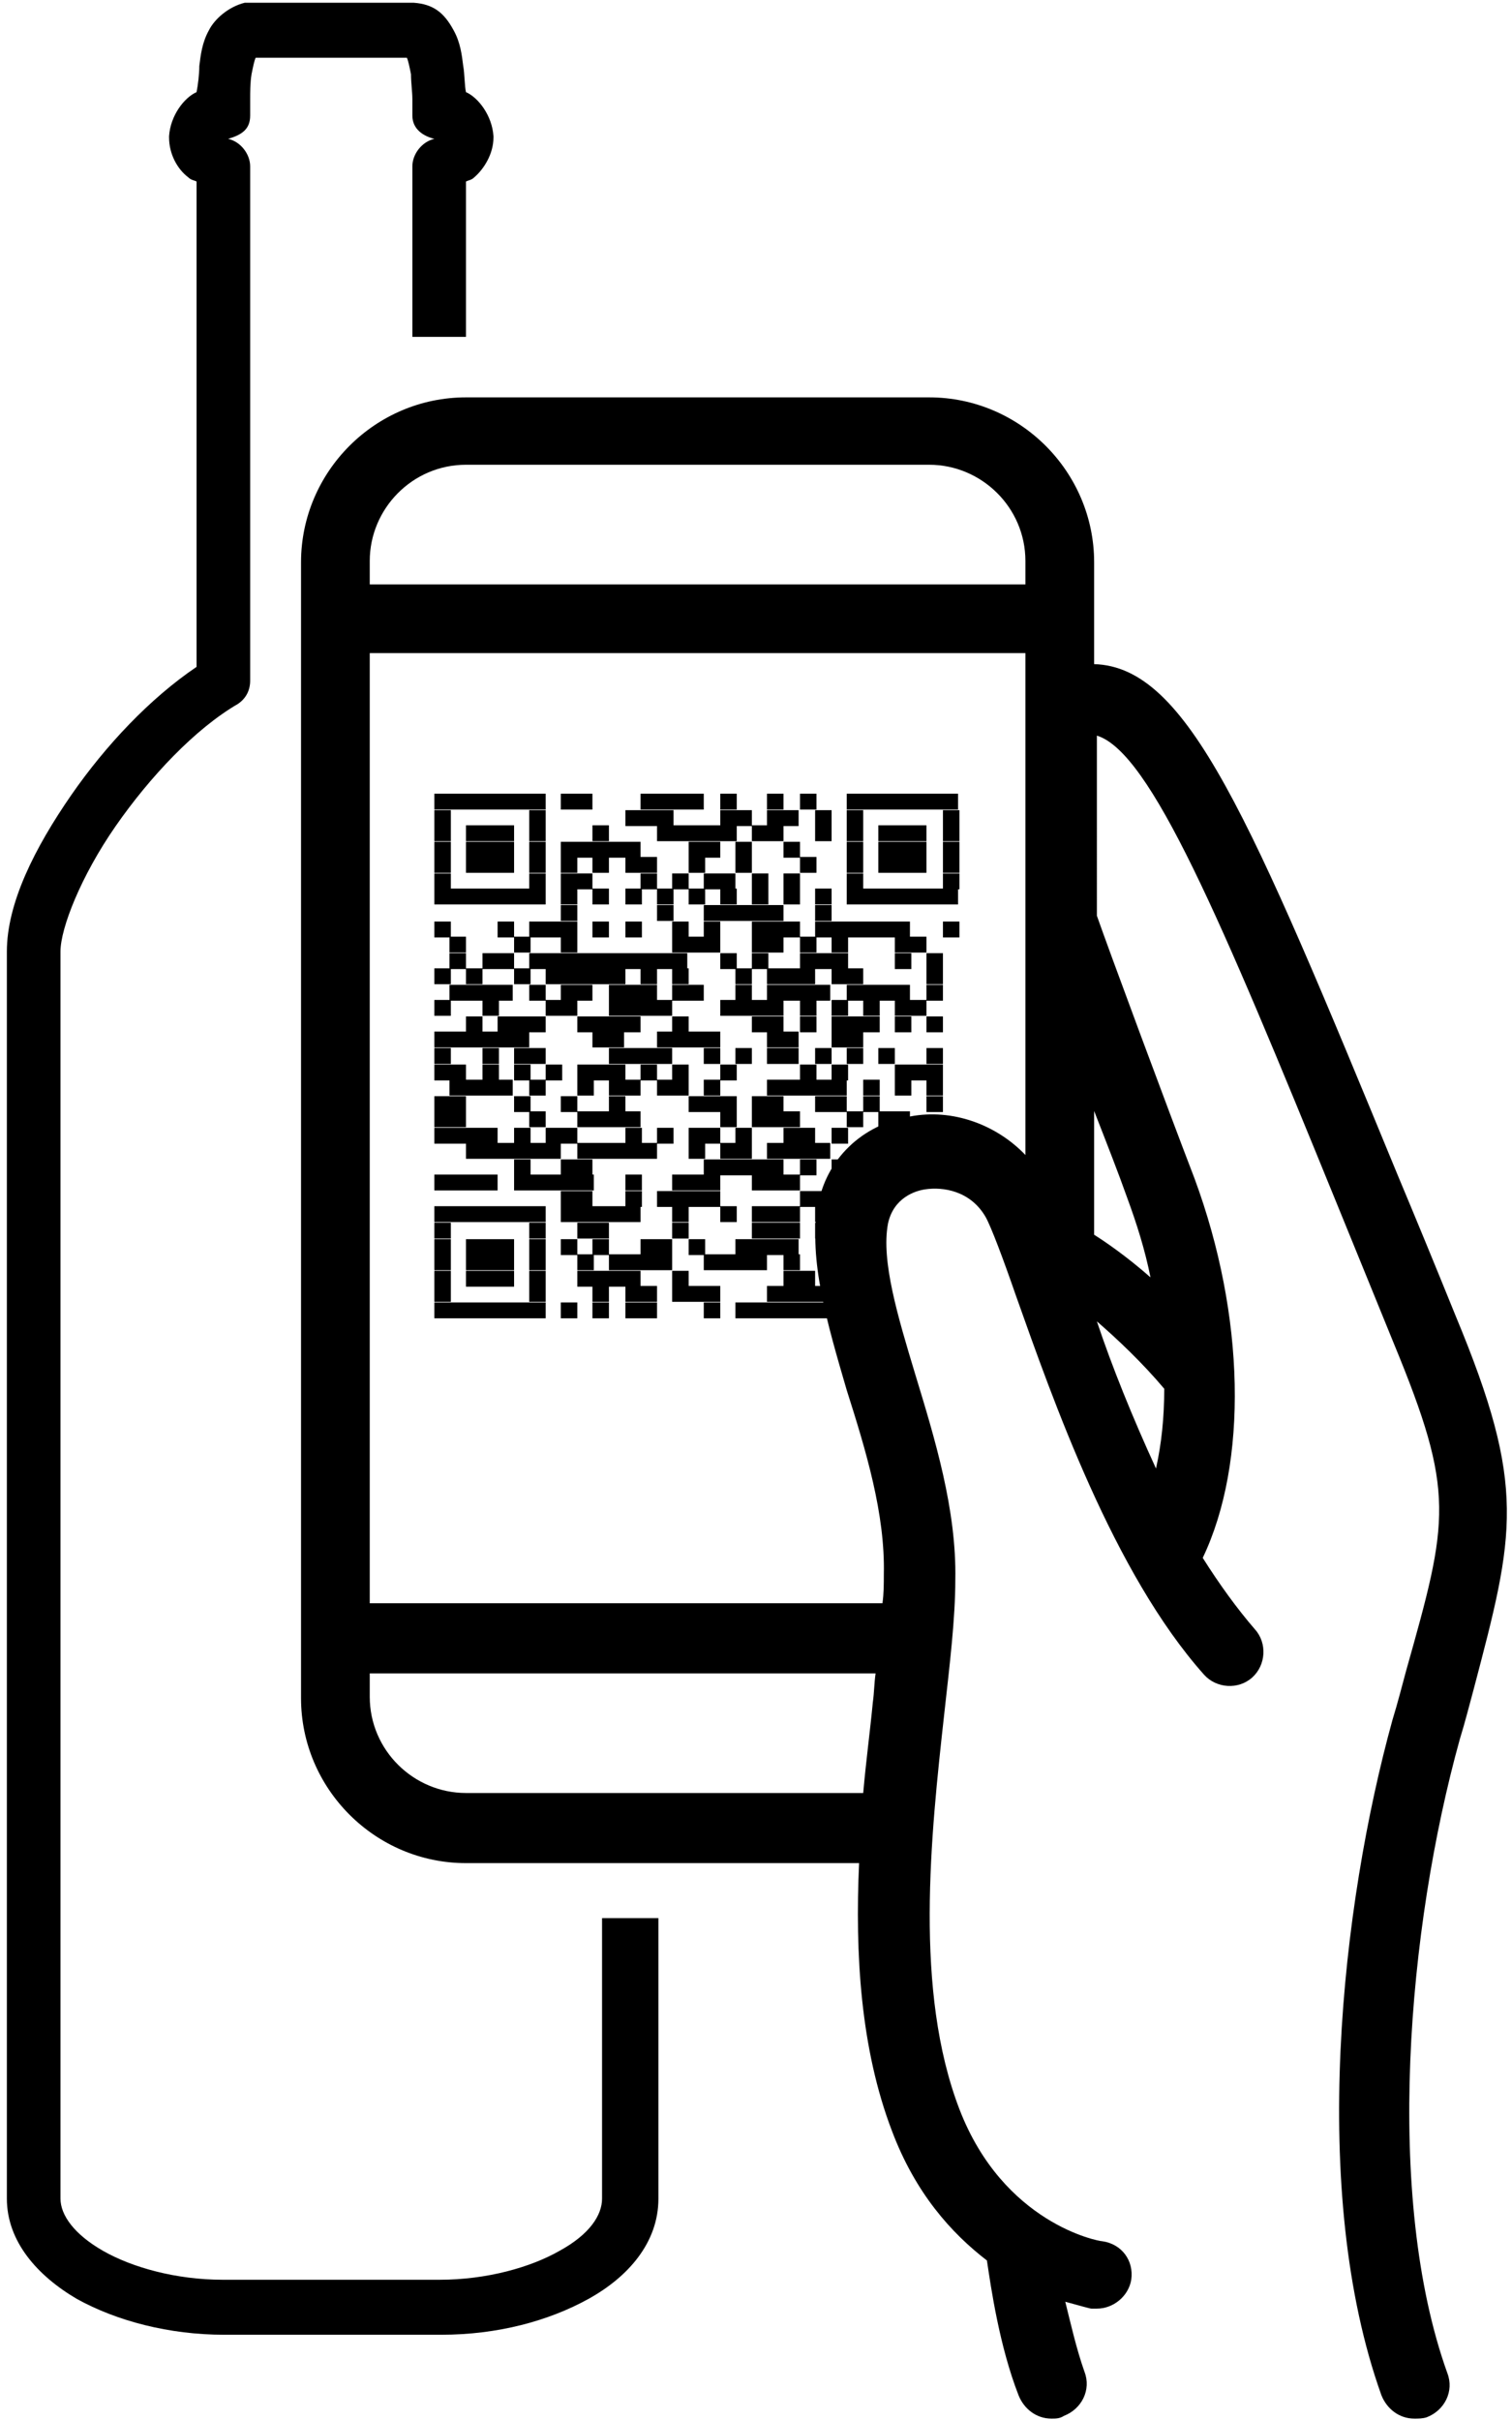
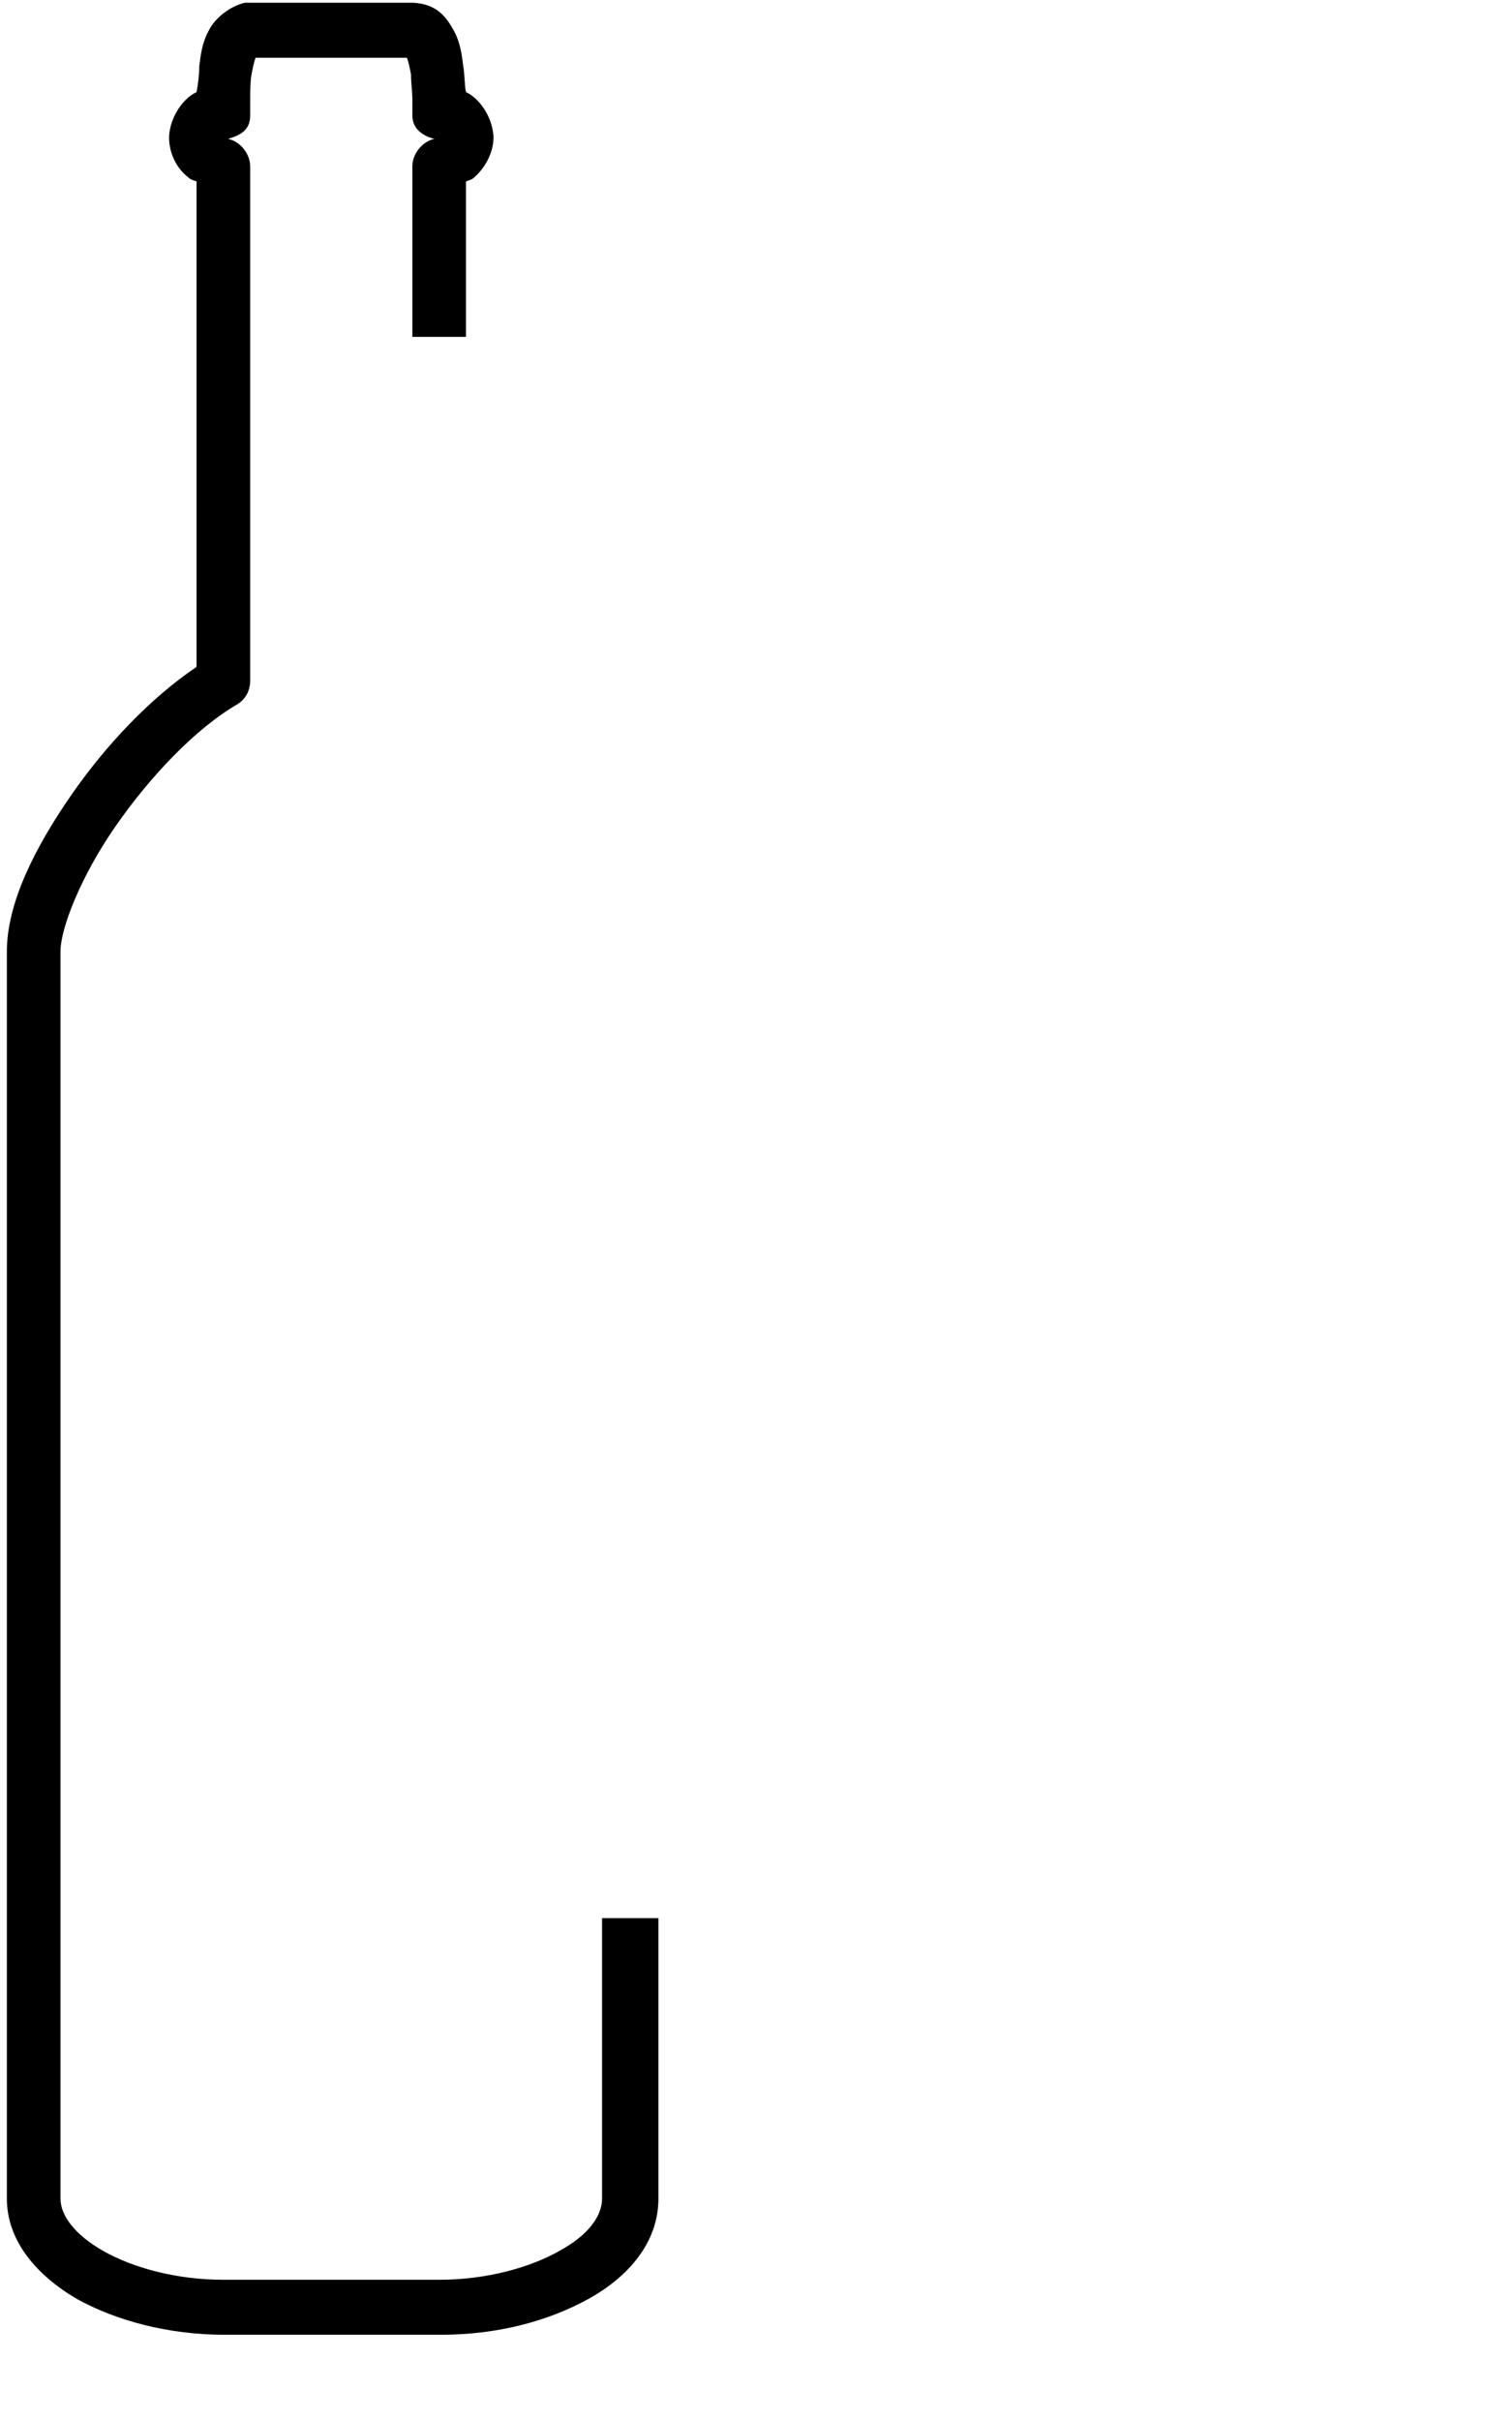
<svg xmlns="http://www.w3.org/2000/svg" version="1.1" id="Calque_1" x="0px" y="0px" viewBox="0 0 110 176" style="enable-background:new 0 0 110 176;" xml:space="preserve">
  <style type="text/css">
	.st0{fill:none;stroke:#000000;stroke-width:1.155;}
</style>
  <g>
    <path d="M43.8,139.5v20.4c0,1.2-0.9,2.6-3.1,3.8c-2.1,1.2-5.3,2.1-8.7,2.1c-5.3,0-10.5,0-15.8,0c-3.4,0-6.6-0.9-8.7-2.1   c-2.1-1.2-3.1-2.6-3.1-3.8V69.2c0-1.7,1.5-5.5,4-9.1c2.5-3.6,5.8-7.1,8.9-8.9c0.6-0.4,0.9-1,0.9-1.7V12.1c0-0.9-0.7-1.8-1.6-2   c1-0.3,1.6-0.7,1.6-1.7c0-0.4,0-0.8,0-1.2c0-0.5,0-1.2,0.1-1.8c0.1-0.5,0.2-1,0.3-1.2c3.7,0,7.3,0,11,0c0.1,0.2,0.2,0.7,0.3,1.2   C29.9,6,30,6.7,30,7.2c0,0.4,0,0.8,0,1.2c0,1,0.8,1.5,1.6,1.7c-0.9,0.2-1.6,1.1-1.6,2v12.4h3.9V13.2c0.2-0.1,0.4-0.1,0.6-0.3   c0.7-0.6,1.4-1.7,1.4-2.9c0,0,0,0,0-0.1c-0.1-1.5-1.1-2.8-2-3.2c-0.1-0.4-0.1-1.4-0.2-1.9C33.6,4,33.5,3.1,33,2.2   c-0.7-1.3-1.5-1.9-2.9-2c-4.2,0-8.6,0-12.3,0c-1.2,0.3-2.2,1.2-2.6,2c-0.5,0.9-0.6,1.8-0.7,2.6c0,0.6-0.1,1.4-0.2,1.9   c-0.9,0.4-1.9,1.7-2,3.2c0,0,0,0,0,0.1c0,1.2,0.6,2.3,1.4,2.9c0.2,0.2,0.4,0.2,0.6,0.3v35.3c-3.4,2.3-6.6,5.7-9.1,9.3   c-2.7,3.9-4.7,7.9-4.7,11.4v90.7c0,3.1,2.2,5.6,5.1,7.3c2.9,1.6,6.7,2.6,10.7,2.6c5.3,0,10.5,0,15.8,0c4.1,0,7.8-1,10.7-2.6   c2.9-1.6,5.1-4.1,5.1-7.3v-20.4H43.8z" />
-     <path class="st0" d="M31.6,58.3h8.1 M40.8,58.3h2.3 M46.6,58.3h4.6 M52.4,58.3h1.2 M55.8,58.3H57 M58.2,58.3h1.2 M61.6,58.3h8.1    M31.6,59.5h1.2 M38.5,59.5h1.2 M45.5,59.5h3.5 M52.4,59.5h2.3 M55.8,59.5h2.3 M59.3,59.5h1.2 M61.6,59.5h1.2 M68.6,59.5h1.2    M31.6,60.6h1.2 M33.9,60.6h3.5 M38.5,60.6h1.2 M43.1,60.6h1.2 M47.8,60.6h5.8 M54.7,60.6H57 M59.3,60.6h1.2 M61.6,60.6h1.2    M63.9,60.6h3.5 M68.6,60.6h1.2 M31.6,61.8h1.2 M33.9,61.8h3.5 M38.5,61.8h1.2 M40.8,61.8h5.8 M50.1,61.8h2.3 M53.5,61.8h1.2    M57,61.8h1.2 M61.6,61.8h1.2 M63.9,61.8h3.5 M68.6,61.8h1.2 M31.6,62.9h1.2 M33.9,62.9h3.5 M38.5,62.9h1.2 M40.8,62.9H42    M43.1,62.9h1.2 M45.5,62.9h2.3 M50.1,62.9h1.2 M53.5,62.9h1.2 M58.2,62.9h1.2 M61.6,62.9h1.2 M63.9,62.9h3.5 M68.6,62.9h1.2    M31.6,64.1h1.2 M38.5,64.1h1.2 M40.8,64.1h2.3 M46.6,64.1h1.2 M48.9,64.1h1.2 M51.2,64.1h2.3 M54.7,64.1h1.2 M57,64.1h1.2    M61.6,64.1h1.2 M68.6,64.1h1.2 M31.6,65.2h8.1 M40.8,65.2H42 M43.1,65.2h1.2 M45.5,65.2h1.2 M47.8,65.2h1.2 M50.1,65.2h1.2    M52.4,65.2h1.2 M54.7,65.2h1.2 M57,65.2h1.2 M59.3,65.2h1.2 M61.6,65.2h8.1 M40.8,66.4H42 M47.8,66.4h1.2 M51.2,66.4H57    M59.3,66.4h1.2 M31.6,67.6h1.2 M36.2,67.6h1.2 M38.5,67.6H42 M43.1,67.6h1.2 M45.5,67.6h1.2 M48.9,67.6h1.2 M51.2,67.6h1.2    M54.7,67.6h3.5 M59.3,67.6h6.9 M68.6,67.6h1.2 M32.7,68.7h1.2 M37.4,68.7h1.2 M40.8,68.7H42 M48.9,68.7h3.5 M54.7,68.7H57    M58.2,68.7h1.2 M60.5,68.7h1.2 M65.1,68.7h2.3 M32.7,69.9h1.2 M35.1,69.9h2.3 M38.5,69.9h11.5 M52.4,69.9h1.2 M54.7,69.9h1.2    M58.2,69.9h3.5 M65.1,69.9h1.2 M67.4,69.9h1.2 M31.6,71h1.2 M33.9,71h1.2 M37.4,71h1.2 M39.7,71h5.8 M46.6,71h1.2 M48.9,71h1.2    M53.5,71h1.2 M55.8,71h3.5 M60.5,71h2.3 M67.4,71h1.2 M32.7,72.2h4.6 M38.5,72.2h1.2 M40.8,72.2h2.3 M44.3,72.2h3.5 M48.9,72.2   h2.3 M53.5,72.2h1.2 M55.8,72.2h4.6 M61.6,72.2h4.6 M67.4,72.2h1.2 M31.6,73.3h1.2 M35.1,73.3h1.2 M39.7,73.3H42 M44.3,73.3h4.6    M52.4,73.3H57 M58.2,73.3h1.2 M60.5,73.3h1.2 M62.8,73.3h1.2 M65.1,73.3h2.3 M33.9,74.5h1.2 M36.2,74.5h3.5 M42,74.5h4.6    M48.9,74.5h1.2 M54.7,74.5H57 M58.2,74.5h1.2 M60.5,74.5h3.5 M65.1,74.5h1.2 M67.4,74.5h1.2 M31.6,75.6h6.9 M43.1,75.6h2.3    M47.8,75.6h4.6 M55.8,75.6h2.3 M60.5,75.6h2.3 M31.6,76.8h1.2 M35.1,76.8h1.2 M37.4,76.8h2.3 M44.3,76.8h4.6 M51.2,76.8h1.2    M53.5,76.8h1.2 M55.8,76.8h2.3 M59.3,76.8h1.2 M61.6,76.8h1.2 M63.9,76.8h1.2 M67.4,76.8h1.2 M31.6,78h2.3 M35.1,78h1.2 M37.4,78   h1.2 M39.7,78h1.2 M42,78h3.5 M46.6,78h1.2 M48.9,78h1.2 M52.4,78h1.2 M58.2,78h1.2 M60.5,78h1.2 M65.1,78h3.5 M32.7,79.1h4.6    M38.5,79.1h1.2 M42,79.1h1.2 M44.3,79.1h2.3 M47.8,79.1h2.3 M51.2,79.1h1.2 M55.8,79.1h5.8 M62.8,79.1h1.2 M65.1,79.1h1.2    M67.4,79.1h1.2 M31.6,80.3h2.3 M37.4,80.3h1.2 M40.8,80.3H42 M44.3,80.3h1.2 M50.1,80.3h3.5 M54.7,80.3H57 M59.3,80.3h2.3    M62.8,80.3h1.2 M67.4,80.3h1.2 M31.6,81.4h2.3 M38.5,81.4h1.2 M42,81.4h4.6 M52.4,81.4h1.2 M54.7,81.4h3.5 M61.6,81.4h1.2    M63.9,81.4h2.3 M31.6,82.6h4.6 M37.4,82.6h1.2 M39.7,82.6H42 M45.5,82.6h1.2 M47.8,82.6h1.2 M50.1,82.6h2.3 M53.5,82.6h1.2    M57,82.6h2.3 M60.5,82.6h1.2 M66.2,82.6h2.3 M33.9,83.7h6.9 M42,83.7h5.8 M50.1,83.7h1.2 M52.4,83.7h2.3 M55.8,83.7h4.6    M63.9,83.7h1.2 M37.4,84.9h1.2 M40.8,84.9h2.3 M51.2,84.9H57 M58.2,84.9h1.2 M60.5,84.9h1.2 M63.9,84.9h1.2 M31.6,86h4.6 M37.4,86   h5.8 M45.5,86h1.2 M48.9,86h3.5 M54.7,86h3.5 M40.8,87.2h2.3 M45.5,87.2h1.2 M47.8,87.2h4.6 M58.2,87.2h2.3 M31.6,88.3h8.1    M40.8,88.3h5.8 M48.9,88.3h1.2 M52.4,88.3h1.2 M54.7,88.3h3.5 M59.3,88.3h1.2 M61.6,88.3h1.2 M31.6,89.5h1.2 M38.5,89.5h1.2    M42,89.5h2.3 M48.9,89.5h1.2 M54.7,89.5h3.5 M59.3,89.5h1.2 M31.6,90.7h1.2 M33.9,90.7h3.5 M38.5,90.7h1.2 M40.8,90.7H42    M43.1,90.7h1.2 M46.6,90.7h2.3 M50.1,90.7h1.2 M53.5,90.7h4.6 M31.6,91.8h1.2 M33.9,91.8h3.5 M38.5,91.8h1.2 M42,91.8h1.2    M44.3,91.8h4.6 M51.2,91.8h4.6 M57,91.8h1.2 M61.6,91.8 M31.6,93h1.2 M33.9,93h3.5 M38.5,93h1.2 M42,93h4.6 M48.9,93h1.2 M57,93   h2.3 M31.6,94.1h1.2 M38.5,94.1h1.2 M43.1,94.1h1.2 M45.5,94.1h2.3 M48.9,94.1h3.5 M55.8,94.1h4.6 M31.6,95.3h8.1 M40.8,95.3H42    M43.1,95.3h1.2 M45.5,95.3h2.3 M51.2,95.3h1.2 M53.5,95.3h8.1" />
-     <path d="M105.9,95.7c-1.5-3.7-2.9-7.1-4.2-10.2C90.9,59.3,86.4,48.5,79.6,48.3v-7.4c0-6.6-5.4-12-12-12H33.9c-6.6,0-12,5.4-12,12   v11.4h5v-4.8h47.7v36.5c-2.1-2.2-5.3-3.4-8.4-2.8c-3.5,0.6-6.1,3.1-6.7,6.5c-0.7,3.9,0.7,8.6,2.1,13.4c1.4,4.4,2.8,9,2.7,13.4   c0,0.7,0,1.4-0.1,2.1H26.9V50h-5v73.5c0,6.6,5.4,12,12,12h28.6c-0.3,6.6,0.1,13.5,2.4,19.5c1.7,4.5,4.3,7.4,6.9,9.4   c0.3,2,0.9,6.2,2.3,9.8c0.4,1,1.3,1.7,2.4,1.7c0.3,0,0.6,0,0.9-0.2c1.3-0.5,2-1.9,1.5-3.2c-0.6-1.7-1-3.5-1.4-5.1   c1.1,0.3,1.8,0.5,1.9,0.5c0.1,0,0.2,0,0.4,0c1.2,0,2.3-0.9,2.5-2.1c0.2-1.4-0.7-2.6-2.1-2.8c-0.3,0-7.2-1.3-10.4-9.6   c-3.3-8.6-2.1-19.8-1.1-28.8c0.4-3.6,0.8-6.9,0.8-9.7c0.1-5.1-1.5-10.3-2.9-14.9c-1.3-4.3-2.5-8.3-2-11c0.4-1.9,2-2.4,2.7-2.5   c1.3-0.2,3.3,0.1,4.4,2c0.4,0.7,1.3,3.1,2.2,5.7c2.7,7.6,7.1,20.2,13.7,27.6c0.9,1,2.5,1.1,3.5,0.2c1-0.9,1.1-2.5,0.2-3.5   c-1.3-1.5-2.6-3.3-3.8-5.2c3.3-6.9,3.1-17.6-0.6-27.6c-2-5.2-6.3-16.8-7.1-19.1V53.5c3.9,1.2,9,13.3,17.4,33.9   c1.3,3.2,2.7,6.6,4.2,10.3c4.5,10.9,4,12.8,0.9,23.8c-0.3,1.1-0.6,2.3-1,3.6c-3.7,13.4-6.1,34.3-0.8,49.1c0.4,1,1.3,1.7,2.4,1.7   c0.3,0,0.6,0,0.9-0.1c1.3-0.5,2-1.9,1.5-3.2c-4.6-12.8-2.9-32.4,0.9-46.1c0.4-1.3,0.7-2.5,1-3.6   C110.2,111.5,111.1,108.2,105.9,95.7z M63.5,123.8c-0.2,2.1-0.5,4.3-0.7,6.6H33.9c-3.8,0-7-3.1-7-7v-1.7h36.8   C63.6,122.4,63.6,123.1,63.5,123.8z M74.6,42.5H26.9v-1.7c0-3.8,3.1-7,7-7h33.7c3.8,0,7,3.1,7,7V42.5z M84.1,106.8   c-1.7-3.7-3.2-7.4-4.3-10.7c1.5,1.3,3.3,3,4.9,4.9C84.7,103.1,84.5,105,84.1,106.8z M82,87.1c0.7,1.9,1.3,3.8,1.7,5.8   c-1.7-1.5-3.3-2.6-4.1-3.1v-9C80.5,83.1,81.4,85.4,82,87.1z" />
  </g>
</svg>